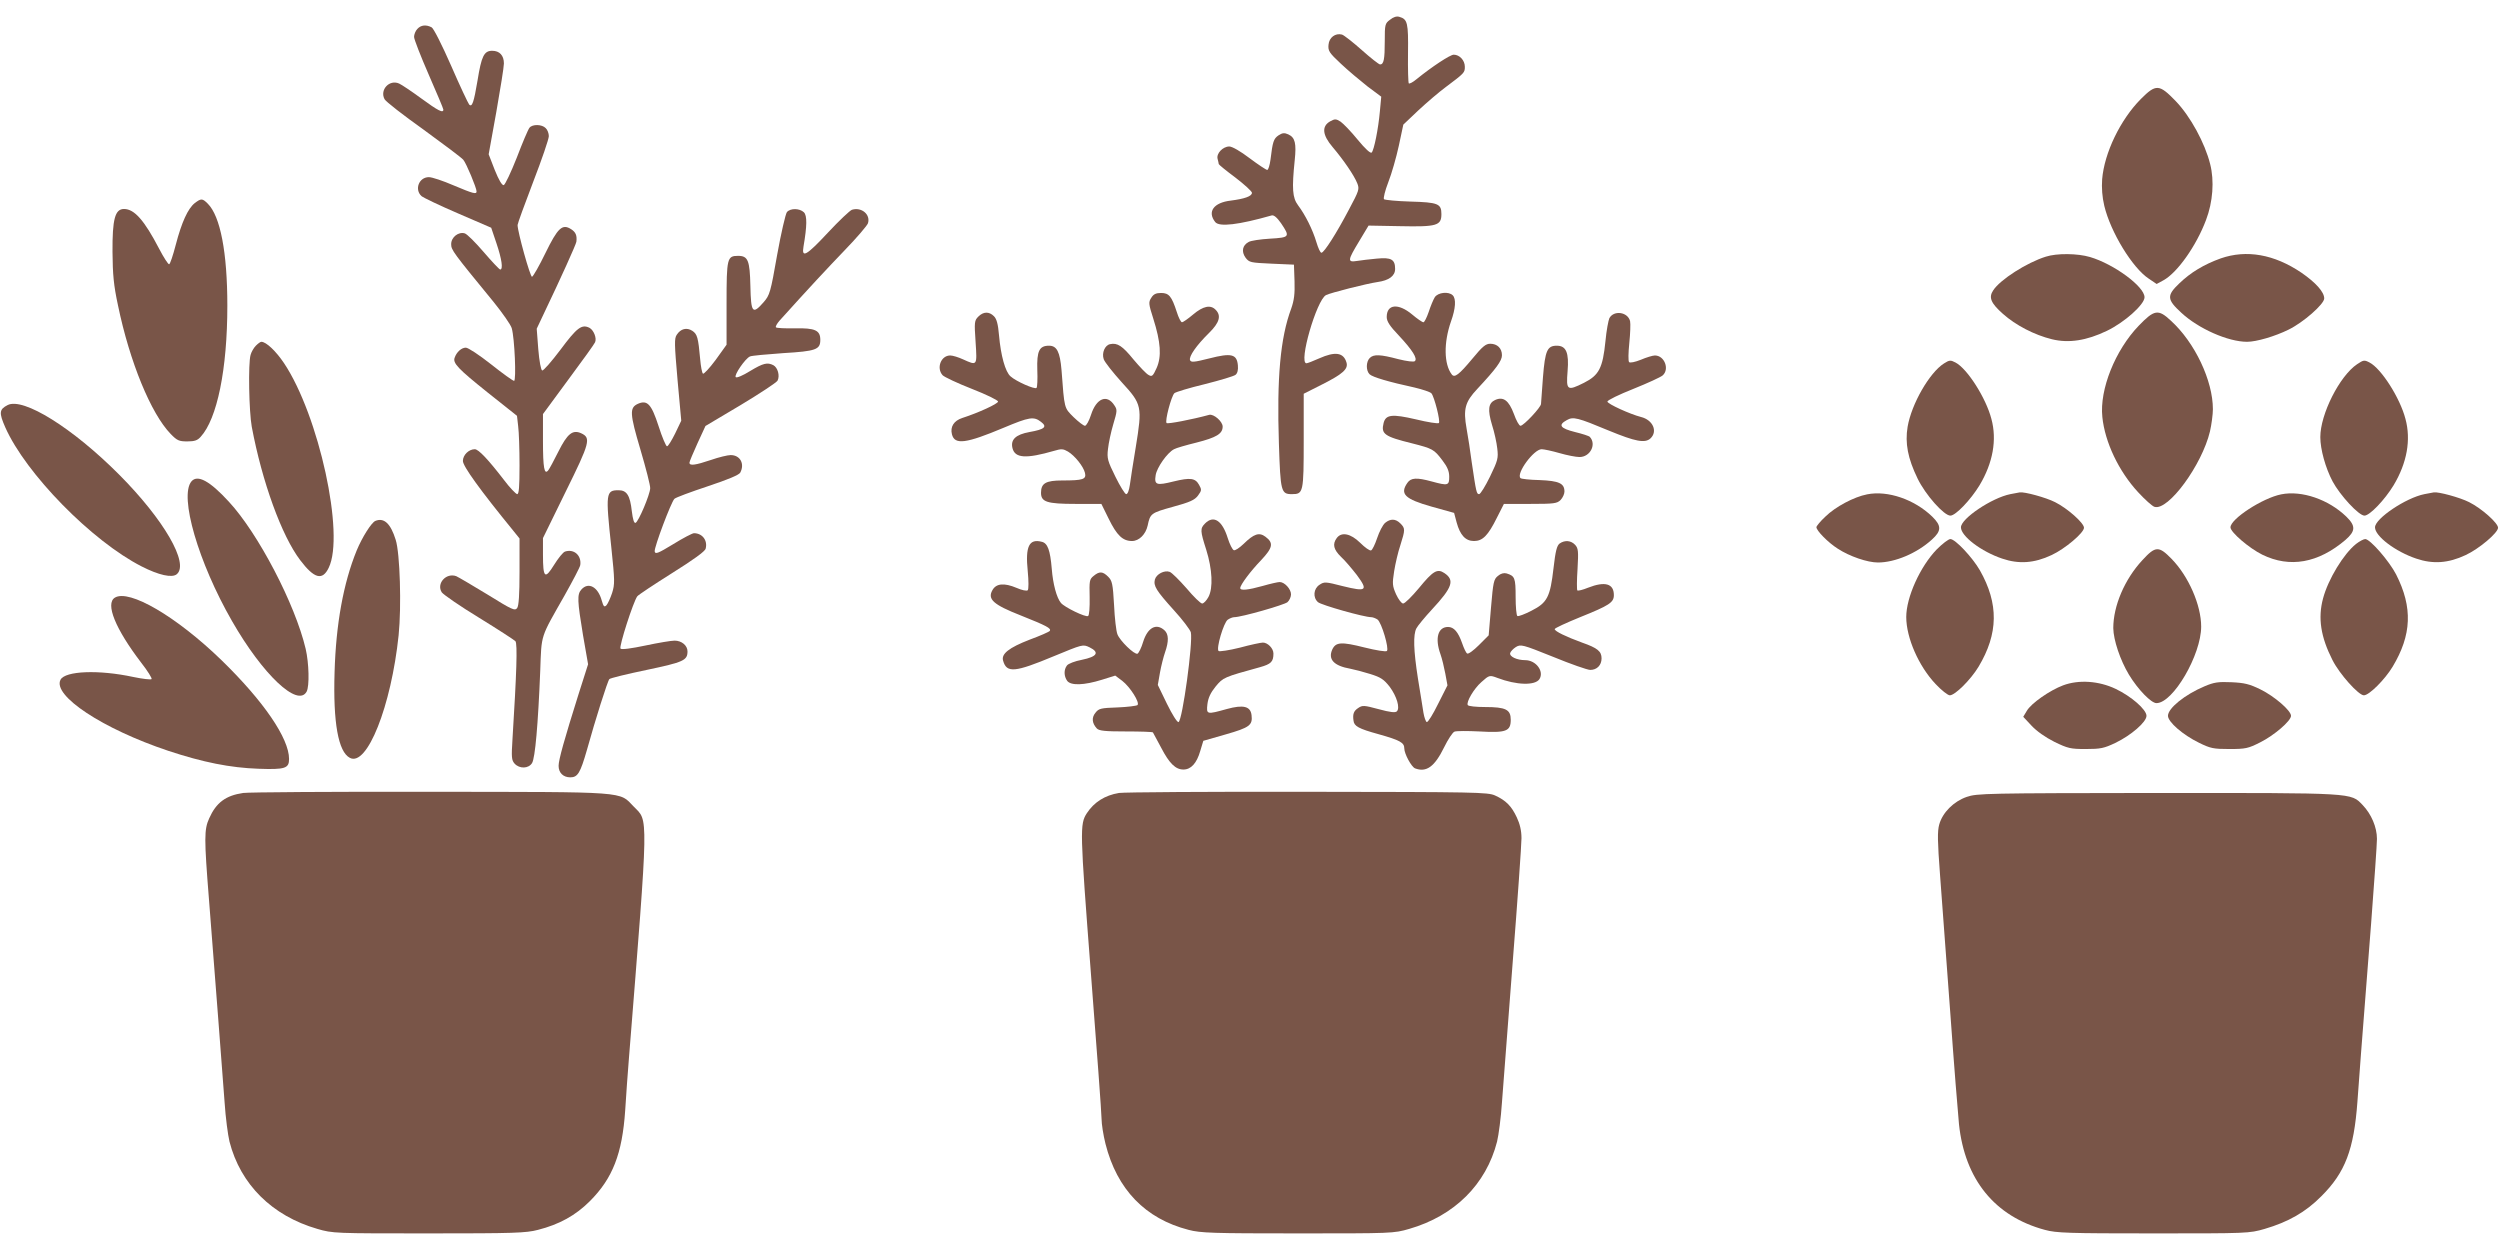
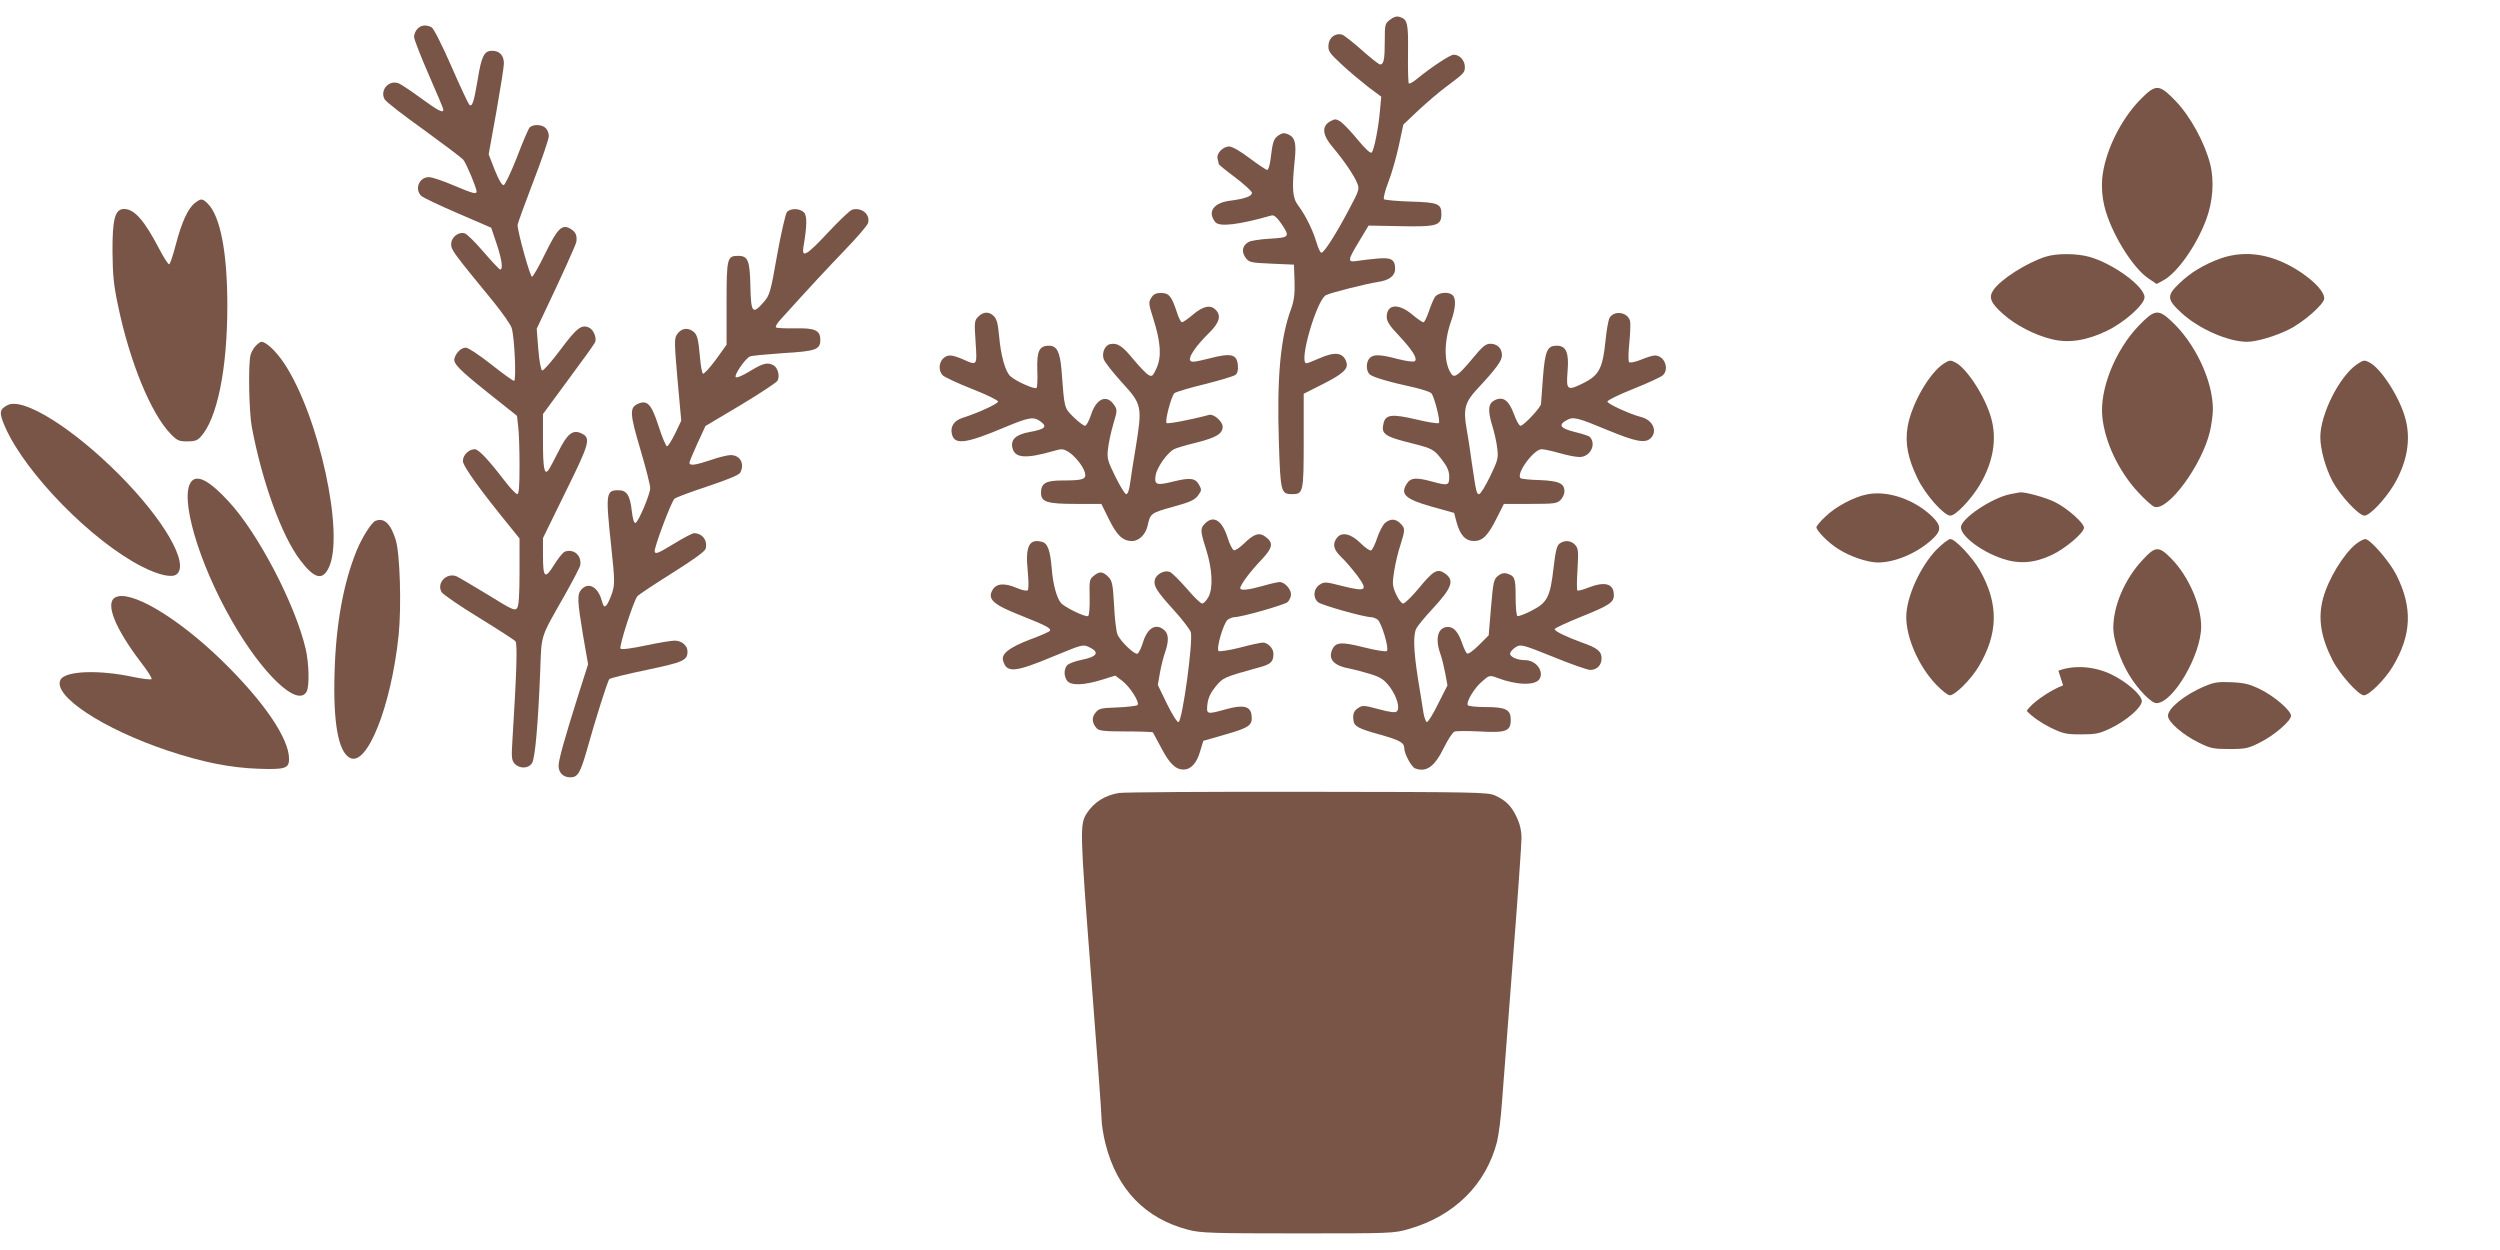
<svg xmlns="http://www.w3.org/2000/svg" version="1.0" width="1280pt" height="640pt" viewBox="0 0 1280 640" preserveAspectRatio="xMidYMid meet">
  <g transform="translate(0,640) scale(0.1,-0.1)" fill="#795548" stroke="none">
    <path d="M7117 6299 c-26 -19 -27 -25 -27 -109 0 -94 -5 -120 -24 -120 -6 0 -48 33 -94 74 -45 40 -91 76 -101 79 -34 9 -66 -15 -69 -52 -3 -31 3 -41 63 -97 36 -34 98 -86 136 -116 l71 -53 -7 -75 c-8 -90 -30 -199 -42 -211 -6 -6 -33 19 -71 65 -34 42 -74 83 -88 93 -24 15 -29 15 -53 2 -45 -25 -41 -70 12 -132 56 -66 110 -145 126 -185 12 -30 10 -37 -43 -136 -63 -120 -126 -219 -140 -220 -6 -1 -17 24 -26 54 -19 64 -57 140 -94 189 -29 39 -32 85 -17 231 9 86 2 116 -33 132 -20 9 -30 8 -50 -5 -25 -17 -30 -32 -41 -124 -4 -29 -11 -53 -17 -53 -5 0 -46 27 -90 60 -46 35 -89 60 -104 60 -33 0 -67 -36 -60 -63 3 -12 6 -24 6 -27 0 -3 38 -34 85 -69 47 -36 85 -71 85 -78 0 -18 -38 -31 -108 -40 -88 -10 -122 -57 -80 -110 21 -26 120 -14 289 34 11 3 27 -10 48 -40 47 -70 45 -73 -57 -79 -49 -3 -98 -10 -109 -17 -32 -17 -38 -49 -16 -80 19 -25 25 -26 134 -31 l114 -5 3 -85 c2 -65 -2 -97 -17 -140 -56 -150 -74 -356 -63 -691 8 -248 11 -259 67 -259 58 0 60 8 60 274 l0 240 95 48 c105 53 134 79 124 112 -15 51 -57 58 -140 21 -31 -14 -60 -25 -65 -25 -42 0 52 324 100 349 23 12 209 59 264 67 58 8 90 31 90 67 0 49 -20 60 -93 53 -36 -3 -82 -9 -102 -12 -50 -8 -49 2 11 101 l48 80 162 -3 c188 -4 211 3 211 62 0 53 -17 60 -159 64 -69 2 -130 8 -135 12 -4 5 5 43 22 87 17 43 41 127 54 187 l23 108 77 73 c43 40 106 94 140 119 96 72 98 74 98 104 0 33 -27 62 -57 62 -18 0 -111 -61 -191 -126 -18 -15 -35 -24 -39 -21 -3 4 -5 73 -4 154 2 156 -2 175 -45 187 -13 4 -30 -1 -47 -15z" />
    <path d="M2137 6252 c-10 -10 -17 -29 -17 -41 0 -12 34 -99 75 -193 41 -94 75 -174 75 -179 0 -20 -27 -6 -113 57 -49 36 -100 70 -113 76 -50 23 -101 -32 -75 -80 6 -12 96 -82 200 -156 103 -75 195 -144 203 -154 15 -17 68 -144 68 -162 0 -16 -16 -12 -118 31 -53 23 -110 42 -126 42 -51 0 -75 -63 -38 -97 11 -9 95 -49 188 -89 l169 -73 27 -80 c27 -80 35 -134 19 -134 -4 0 -42 40 -84 89 -42 49 -85 92 -97 96 -32 10 -70 -19 -70 -55 0 -30 9 -42 218 -297 46 -57 87 -116 92 -133 15 -51 24 -270 12 -270 -6 0 -59 38 -118 85 -61 48 -117 85 -129 85 -22 0 -47 -22 -57 -51 -11 -28 17 -57 168 -178 l151 -120 6 -53 c4 -29 7 -119 7 -200 0 -112 -3 -148 -12 -148 -7 1 -38 33 -68 73 -80 104 -130 157 -149 157 -31 0 -61 -30 -61 -60 0 -27 88 -149 257 -356 l33 -41 0 -170 c0 -120 -4 -174 -12 -186 -12 -16 -26 -9 -152 69 -77 47 -149 89 -160 94 -52 19 -103 -38 -74 -83 9 -12 94 -71 191 -130 96 -59 179 -113 186 -120 11 -13 6 -163 -15 -500 -6 -95 -5 -109 11 -127 25 -27 71 -26 89 3 16 25 31 199 42 472 7 192 -1 165 125 387 42 75 79 145 80 155 7 49 -32 84 -78 69 -10 -3 -35 -34 -56 -68 -47 -76 -57 -68 -57 52 l0 85 116 237 c125 253 131 276 79 300 -43 19 -70 -2 -116 -94 -23 -46 -46 -89 -52 -96 -20 -25 -27 11 -27 151 l0 137 131 178 c72 97 134 183 136 190 9 21 -7 61 -28 73 -40 21 -65 2 -149 -111 -46 -61 -88 -109 -94 -107 -6 2 -15 47 -20 109 l-8 105 42 89 c80 167 159 342 161 356 4 32 -3 49 -26 64 -46 30 -69 8 -133 -123 -31 -64 -62 -118 -68 -120 -9 -3 -74 230 -74 265 0 7 36 106 80 221 44 114 80 219 80 234 0 14 -7 33 -16 41 -19 20 -68 21 -83 2 -7 -8 -36 -77 -65 -153 -30 -76 -60 -139 -67 -141 -9 -1 -25 26 -46 78 l-31 80 39 216 c21 119 39 231 39 249 0 41 -22 65 -60 65 -42 0 -55 -28 -75 -152 -19 -113 -28 -139 -43 -123 -5 6 -47 94 -92 198 -47 107 -90 192 -100 197 -28 15 -55 12 -73 -8z" />
    <path d="M10961 5893 c-105 -106 -187 -276 -198 -411 -3 -44 0 -90 11 -136 32 -134 144 -318 228 -373 l40 -27 35 19 c71 39 168 176 218 309 35 92 43 200 21 286 -27 108 -101 244 -176 322 -85 88 -101 89 -179 11z" />
    <path d="M997 5360 c-35 -28 -67 -98 -97 -213 -14 -54 -29 -99 -34 -100 -5 -1 -28 35 -51 79 -76 146 -127 204 -180 204 -46 0 -60 -51 -59 -220 1 -116 6 -171 28 -273 60 -290 169 -555 270 -659 33 -34 43 -38 85 -38 37 0 52 5 68 23 85 92 137 347 137 672 0 273 -36 458 -100 522 -28 28 -34 28 -67 3z" />
    <path d="M4029 5314 c-7 -9 -30 -108 -50 -219 -34 -194 -38 -206 -69 -242 -57 -65 -65 -56 -68 82 -3 132 -12 155 -63 155 -56 0 -59 -11 -59 -243 l0 -212 -56 -78 c-32 -43 -61 -74 -65 -70 -5 5 -11 38 -14 73 -10 112 -15 129 -40 146 -29 19 -60 11 -80 -20 -13 -19 -12 -47 4 -231 l19 -209 -31 -65 c-18 -36 -36 -66 -42 -66 -5 0 -25 46 -43 103 -37 114 -58 136 -107 114 -42 -20 -41 -49 14 -234 28 -95 51 -184 50 -198 -1 -32 -60 -172 -75 -177 -8 -3 -14 19 -19 59 -9 82 -26 108 -68 108 -65 0 -67 -14 -37 -293 18 -172 18 -188 4 -233 -9 -27 -22 -55 -29 -63 -11 -11 -15 -7 -24 24 -19 70 -68 97 -104 57 -23 -25 -21 -58 8 -234 l26 -149 -50 -157 c-71 -226 -101 -332 -101 -363 0 -36 24 -59 60 -59 38 0 51 22 85 140 43 155 106 354 115 363 4 5 90 26 191 47 190 40 209 49 209 95 0 30 -30 55 -66 55 -17 0 -83 -11 -149 -25 -71 -15 -122 -22 -128 -16 -9 9 66 242 86 268 5 7 85 60 177 118 110 69 170 112 173 126 11 42 -17 79 -60 79 -8 0 -56 -25 -106 -56 -79 -48 -92 -53 -95 -37 -3 21 84 252 101 269 7 7 83 35 170 64 105 35 160 58 167 70 24 45 0 90 -49 90 -15 0 -61 -11 -101 -25 -80 -27 -110 -31 -110 -14 0 6 19 50 41 99 l41 89 180 107 c98 59 183 115 189 125 13 25 1 67 -21 79 -31 16 -52 11 -120 -30 -37 -23 -68 -36 -73 -31 -10 10 49 96 73 106 8 4 85 11 170 17 168 10 190 18 190 68 0 49 -27 61 -129 59 -51 -1 -95 1 -98 5 -4 3 5 19 18 34 155 172 242 265 335 362 61 63 114 125 118 137 14 45 -33 84 -82 69 -11 -4 -66 -56 -122 -116 -111 -119 -137 -134 -126 -72 18 105 19 158 2 175 -22 21 -69 22 -87 1z" />
    <path d="M10475 5086 c-97 -30 -235 -118 -270 -173 -24 -36 -12 -65 50 -120 65 -58 161 -108 251 -130 86 -21 177 -7 281 43 90 43 193 135 193 172 0 55 -157 170 -279 206 -64 19 -170 20 -226 2z" />
    <path d="M11370 5077 c-86 -31 -154 -72 -212 -128 -65 -62 -64 -82 10 -150 88 -82 240 -149 337 -149 48 0 143 28 212 62 76 37 183 131 183 160 0 33 -43 81 -117 132 -139 94 -281 119 -413 73z" />
    <path d="M5895 4876 c-15 -23 -15 -30 10 -108 38 -120 43 -193 17 -252 -19 -42 -24 -46 -41 -36 -11 5 -46 42 -78 80 -56 69 -82 86 -119 78 -27 -5 -44 -45 -33 -77 5 -15 47 -68 93 -119 103 -112 105 -123 71 -332 -13 -80 -27 -166 -30 -192 -4 -28 -11 -48 -19 -48 -6 0 -31 40 -55 89 -40 81 -44 94 -38 143 3 29 15 86 27 126 20 67 21 74 6 96 -38 60 -93 37 -120 -48 -10 -31 -24 -56 -31 -56 -7 0 -33 20 -58 44 -49 49 -47 41 -62 241 -8 94 -24 125 -64 125 -50 0 -63 -27 -60 -124 2 -47 0 -89 -4 -92 -9 -9 -104 33 -133 59 -27 23 -50 107 -59 210 -5 58 -12 84 -26 98 -25 25 -54 24 -80 -2 -20 -20 -21 -28 -14 -130 8 -123 9 -122 -64 -89 -24 11 -53 20 -66 20 -47 0 -72 -64 -39 -101 8 -9 76 -41 150 -70 74 -29 134 -58 134 -65 0 -11 -99 -57 -183 -84 -43 -14 -63 -45 -53 -84 14 -55 72 -47 265 34 131 55 154 59 191 30 33 -25 20 -38 -59 -52 -71 -13 -98 -39 -87 -83 13 -51 69 -55 214 -13 36 11 46 10 70 -4 35 -21 79 -76 87 -109 8 -33 -9 -39 -116 -39 -84 0 -109 -14 -109 -63 0 -47 30 -57 177 -57 l132 0 37 -75 c42 -86 72 -115 120 -115 36 0 70 34 80 79 13 62 17 65 129 96 88 24 112 35 129 58 19 26 19 30 5 55 -19 34 -44 38 -130 17 -88 -22 -100 -18 -92 32 6 39 59 115 94 133 10 6 62 21 115 34 102 26 134 45 134 82 0 26 -46 66 -69 60 -88 -24 -213 -48 -218 -42 -10 9 24 138 40 153 7 6 76 27 155 46 79 20 150 41 158 48 10 8 14 25 12 48 -5 58 -33 65 -146 36 -79 -20 -94 -21 -99 -9 -7 19 33 76 97 139 54 53 64 89 34 119 -26 27 -64 19 -115 -24 -26 -22 -52 -40 -57 -40 -6 0 -18 24 -27 53 -26 80 -40 97 -80 97 -26 0 -39 -6 -50 -24z" />
    <path d="M7346 4878 c-8 -13 -22 -47 -31 -75 -10 -29 -22 -53 -27 -53 -6 0 -32 18 -58 40 -71 59 -130 53 -130 -13 0 -22 15 -46 63 -96 69 -74 96 -117 81 -130 -5 -5 -40 -1 -84 10 -94 25 -127 26 -147 6 -19 -19 -20 -64 -1 -83 15 -15 101 -40 230 -68 42 -10 81 -23 87 -30 15 -18 47 -144 38 -152 -4 -4 -57 4 -118 19 -121 28 -154 25 -165 -19 -14 -56 4 -69 146 -104 105 -27 112 -30 155 -87 26 -34 35 -56 35 -84 0 -45 -6 -47 -90 -24 -77 21 -106 19 -124 -7 -40 -57 -14 -83 124 -122 l115 -32 13 -49 c18 -66 46 -95 89 -95 44 0 72 28 117 119 l36 71 135 0 c122 0 137 2 155 20 11 11 20 31 20 43 0 42 -27 55 -127 59 -50 1 -95 6 -98 10 -24 23 68 148 108 148 12 0 54 -9 92 -20 38 -11 84 -20 102 -20 55 0 88 65 53 103 -4 5 -39 16 -76 25 -76 19 -88 36 -42 61 33 19 55 13 216 -54 136 -56 184 -65 212 -40 39 36 13 95 -48 110 -55 14 -172 67 -172 79 0 7 60 36 133 65 72 29 140 60 150 69 36 32 9 102 -40 102 -11 0 -44 -10 -72 -22 -30 -12 -55 -17 -60 -12 -5 5 -4 49 1 97 5 49 7 100 4 113 -12 47 -83 57 -106 15 -5 -11 -15 -63 -20 -117 -14 -139 -33 -175 -110 -214 -86 -43 -92 -39 -84 59 8 95 -7 131 -55 131 -49 0 -60 -24 -71 -161 -5 -68 -10 -130 -10 -137 0 -17 -89 -112 -105 -112 -7 0 -22 27 -34 61 -26 69 -54 90 -96 71 -35 -16 -39 -50 -16 -127 12 -37 24 -92 27 -121 6 -50 3 -61 -37 -144 -24 -49 -49 -90 -56 -90 -13 0 -15 9 -38 165 -7 55 -19 132 -26 170 -18 101 -8 137 55 204 97 104 126 144 126 172 0 36 -24 59 -60 59 -23 0 -40 -14 -91 -76 -69 -83 -92 -100 -106 -81 -40 52 -42 162 -4 271 24 67 27 116 9 134 -21 21 -76 15 -92 -10z" />
    <path d="M10950 4732 c-120 -125 -201 -326 -186 -467 13 -129 84 -278 183 -385 35 -38 73 -72 84 -75 70 -22 243 214 284 386 8 35 15 87 15 114 0 146 -92 341 -215 453 -65 61 -85 57 -165 -26z" />
    <path d="M1310 4630 c-11 -11 -23 -32 -27 -47 -13 -45 -8 -291 6 -368 53 -282 153 -558 248 -683 72 -95 114 -106 146 -39 83 169 -50 780 -229 1048 -41 61 -91 109 -116 109 -5 0 -17 -9 -28 -20z" />
    <path d="M9953 4539 c-74 -47 -166 -207 -186 -324 -14 -84 1 -162 51 -265 40 -83 135 -190 168 -190 27 0 104 81 149 155 69 115 90 233 61 340 -28 108 -124 258 -184 289 -25 13 -31 13 -59 -5z" />
    <path d="M12068 4535 c-90 -61 -188 -256 -188 -373 0 -62 26 -157 63 -227 38 -71 134 -175 163 -175 27 0 104 81 149 155 69 115 90 233 61 340 -28 108 -124 258 -184 289 -27 14 -31 13 -64 -9z" />
    <path d="M39 4326 c-43 -22 -45 -39 -12 -114 105 -237 443 -582 698 -712 88 -45 156 -60 180 -40 65 54 -66 280 -295 510 -237 238 -491 397 -571 356z" />
    <path d="M980 3935 c-63 -76 35 -414 208 -715 157 -274 337 -444 382 -361 15 28 12 146 -5 219 -54 229 -243 591 -393 753 -98 107 -161 141 -192 104z" />
    <path d="M9560 3869 c-68 -13 -163 -64 -214 -114 -26 -24 -46 -49 -46 -54 0 -18 60 -79 109 -110 61 -40 153 -71 206 -71 87 0 199 47 276 117 50 45 50 71 2 118 -91 88 -228 135 -333 114z" />
    <path d="M10293 3870 c-95 -19 -253 -125 -253 -170 0 -45 104 -124 211 -160 85 -29 164 -24 253 18 69 32 166 114 166 140 0 24 -84 99 -148 131 -47 24 -158 54 -181 50 -3 -1 -25 -5 -48 -9z" />
-     <path d="M11680 3869 c-96 -19 -260 -126 -260 -169 0 -25 96 -107 163 -140 141 -69 286 -43 425 75 53 46 54 72 5 120 -91 88 -228 135 -333 114z" />
-     <path d="M12413 3870 c-95 -19 -253 -125 -253 -170 0 -45 104 -124 211 -160 85 -29 164 -24 253 18 69 32 166 114 166 140 0 24 -84 99 -148 131 -47 24 -158 54 -181 50 -3 -1 -25 -5 -48 -9z" />
    <path d="M1922 3733 c-20 -8 -68 -84 -96 -152 -68 -167 -106 -377 -113 -623 -8 -258 19 -407 78 -438 88 -48 212 264 250 628 15 147 7 419 -15 488 -26 84 -60 115 -104 97z" />
    <path d="M6170 3720 c-26 -26 -25 -38 6 -135 31 -99 36 -196 11 -242 -10 -18 -24 -33 -32 -33 -8 0 -44 35 -80 78 -37 42 -75 80 -86 84 -27 10 -68 -11 -76 -39 -8 -33 6 -56 98 -158 44 -48 82 -99 86 -112 12 -50 -43 -453 -63 -460 -7 -2 -33 40 -59 93 l-47 97 11 63 c6 34 18 81 26 104 20 57 19 93 -3 113 -42 38 -86 14 -109 -59 -9 -31 -23 -58 -29 -61 -16 -6 -91 67 -103 100 -6 15 -14 82 -17 149 -6 109 -10 125 -30 145 -28 28 -45 29 -75 4 -21 -17 -22 -25 -20 -109 1 -52 -2 -93 -8 -96 -12 -8 -121 45 -139 67 -22 26 -41 97 -47 175 -8 95 -21 131 -51 138 -65 17 -85 -23 -72 -150 5 -51 5 -93 0 -98 -5 -5 -30 0 -57 12 -64 27 -105 23 -124 -12 -26 -46 5 -74 145 -129 133 -53 157 -66 149 -79 -3 -5 -49 -25 -103 -45 -106 -41 -147 -73 -136 -108 18 -64 60 -60 259 23 148 61 149 62 183 46 53 -26 40 -48 -38 -64 -37 -7 -70 -20 -77 -29 -17 -22 -16 -55 1 -79 19 -25 86 -23 179 6 l67 21 36 -27 c40 -31 91 -111 78 -124 -5 -4 -51 -10 -102 -12 -85 -3 -96 -5 -113 -27 -21 -25 -18 -54 7 -81 12 -12 43 -15 149 -15 73 0 135 -2 138 -5 2 -3 21 -38 42 -78 42 -81 74 -112 114 -112 39 0 68 32 86 94 l16 53 115 33 c122 35 138 47 132 98 -5 46 -42 55 -126 32 -104 -29 -106 -29 -100 25 4 32 16 58 42 90 39 47 42 48 227 99 57 16 69 28 69 70 0 26 -29 56 -54 56 -10 0 -63 -11 -118 -26 -56 -14 -105 -21 -109 -17 -13 13 26 145 47 160 10 7 25 13 33 13 37 0 257 63 273 77 10 9 18 27 18 40 0 27 -33 63 -58 63 -9 0 -49 -9 -87 -20 -75 -21 -115 -25 -115 -11 0 16 52 86 107 143 60 64 65 88 22 120 -32 24 -59 15 -112 -37 -21 -20 -43 -35 -50 -32 -7 3 -21 30 -31 62 -28 90 -72 119 -116 75z" />
    <path d="M7092 3723 c-12 -10 -30 -45 -41 -78 -11 -33 -25 -61 -31 -63 -7 -3 -32 15 -56 39 -49 48 -96 57 -120 24 -23 -31 -16 -59 22 -96 20 -18 56 -61 81 -93 59 -80 50 -87 -72 -57 -89 23 -95 23 -119 7 -31 -20 -35 -65 -8 -89 17 -15 236 -77 273 -77 8 0 23 -6 32 -12 21 -16 60 -149 48 -161 -5 -5 -55 3 -115 18 -119 30 -147 28 -165 -11 -22 -50 8 -83 93 -98 21 -4 67 -16 102 -27 54 -17 69 -27 99 -65 37 -50 54 -109 37 -126 -8 -8 -34 -5 -93 11 -75 20 -83 21 -105 6 -23 -15 -29 -31 -24 -65 3 -28 26 -41 128 -69 110 -31 132 -43 132 -73 0 -27 36 -94 55 -102 58 -22 100 8 149 108 20 41 44 77 53 80 9 4 66 4 127 1 138 -8 161 1 161 60 0 52 -25 65 -132 65 -45 0 -85 4 -88 10 -9 15 31 84 70 118 40 36 42 36 82 21 97 -37 193 -40 215 -6 25 40 -18 97 -73 97 -42 0 -81 18 -77 36 2 8 15 22 29 31 25 15 32 14 191 -50 90 -37 176 -67 190 -67 34 0 58 24 58 59 0 36 -20 53 -100 81 -82 30 -140 58 -140 69 0 5 59 32 130 61 149 60 173 75 173 113 0 59 -45 72 -132 38 -27 -11 -51 -17 -55 -14 -3 3 -3 53 1 110 5 91 4 105 -12 123 -21 23 -53 26 -80 7 -14 -11 -21 -39 -31 -126 -17 -148 -32 -177 -113 -218 -35 -18 -67 -30 -72 -27 -5 3 -9 47 -9 98 0 97 -4 107 -46 120 -14 4 -30 0 -45 -13 -21 -17 -24 -31 -35 -161 l-12 -143 -50 -50 c-27 -27 -54 -47 -60 -43 -6 3 -17 27 -26 53 -20 57 -42 83 -72 83 -52 0 -68 -58 -39 -139 8 -22 19 -68 25 -100 l11 -60 -48 -95 c-26 -53 -52 -95 -58 -93 -5 2 -13 24 -17 48 -4 24 -16 103 -28 174 -23 147 -25 226 -8 258 6 12 42 56 80 97 105 113 117 150 63 186 -36 24 -58 11 -130 -77 -36 -43 -72 -79 -81 -79 -8 0 -24 21 -36 47 -19 43 -20 54 -10 118 6 38 20 99 32 134 25 79 25 86 0 111 -25 25 -51 25 -78 3z" />
    <path d="M9916 3587 c-85 -88 -156 -245 -156 -346 0 -107 64 -252 150 -343 30 -32 63 -58 73 -58 27 0 107 80 147 146 102 170 104 323 7 494 -38 66 -126 160 -151 160 -10 0 -41 -24 -70 -53z" />
    <path d="M12063 3615 c-64 -51 -143 -181 -169 -279 -27 -100 -12 -197 48 -315 36 -72 134 -181 161 -181 27 0 107 80 147 146 98 163 104 304 18 473 -35 68 -133 181 -158 181 -8 0 -29 -11 -47 -25z" />
    <path d="M10969 3532 c-91 -98 -149 -234 -149 -348 1 -61 35 -163 80 -238 46 -76 114 -146 141 -146 85 0 229 247 229 392 0 110 -65 258 -151 346 -66 68 -83 67 -150 -6z" />
    <path d="M588 3340 c-50 -31 3 -160 135 -333 33 -42 57 -81 53 -84 -4 -4 -46 1 -94 11 -177 38 -348 31 -372 -14 -43 -81 216 -252 551 -364 178 -59 318 -87 462 -92 137 -5 157 2 157 50 0 106 -131 297 -346 506 -231 224 -473 365 -546 320z" />
-     <path d="M10563 2891 c-67 -25 -164 -92 -186 -131 l-18 -30 42 -45 c26 -28 71 -60 117 -83 70 -34 83 -37 161 -37 76 0 94 4 151 31 81 39 160 107 160 139 0 32 -78 100 -158 138 -86 41 -189 48 -269 18z" />
+     <path d="M10563 2891 c-67 -25 -164 -92 -186 -131 c26 -28 71 -60 117 -83 70 -34 83 -37 161 -37 76 0 94 4 151 31 81 39 160 107 160 139 0 32 -78 100 -158 138 -86 41 -189 48 -269 18z" />
    <path d="M11287 2886 c-100 -42 -187 -112 -187 -151 0 -31 75 -97 159 -138 59 -29 74 -32 156 -32 82 0 96 3 157 34 72 36 158 110 158 136 0 27 -85 100 -156 135 -57 28 -83 34 -149 37 -67 3 -89 0 -138 -21z" />
-     <path d="M1245 2340 c-89 -13 -138 -49 -174 -130 -26 -57 -26 -101 -1 -416 31 -398 69 -887 80 -1039 5 -77 17 -167 25 -200 56 -219 218 -380 450 -447 79 -23 88 -23 570 -23 437 0 498 2 559 18 110 28 193 74 266 147 117 117 166 243 181 465 5 77 13 196 19 265 102 1278 100 1213 25 1290 -77 79 -18 75 -1040 76 -500 1 -933 -2 -960 -6z" />
    <path d="M5729 2340 c-72 -12 -127 -47 -164 -103 -37 -57 -36 -85 20 -815 30 -386 55 -724 55 -751 0 -26 9 -83 20 -127 59 -234 204 -384 426 -441 61 -16 122 -18 559 -18 482 0 491 0 570 23 232 67 394 228 450 447 8 33 20 123 25 200 6 77 31 400 55 718 25 318 45 603 45 635 0 39 -8 73 -24 107 -27 58 -56 87 -111 112 -37 17 -98 18 -960 19 -506 1 -941 -2 -966 -6z" />
-     <path d="M10070 2320 c-67 -23 -124 -80 -141 -141 -10 -35 -9 -86 4 -259 9 -118 32 -433 52 -700 19 -267 40 -526 45 -576 30 -283 183 -472 440 -541 58 -16 119 -18 555 -18 482 0 491 0 570 23 120 35 210 86 290 167 123 122 167 240 185 484 10 147 15 201 70 911 16 212 30 407 30 435 0 60 -29 127 -73 173 -62 64 -34 62 -1051 62 -877 -1 -924 -2 -976 -20z" />
  </g>
</svg>